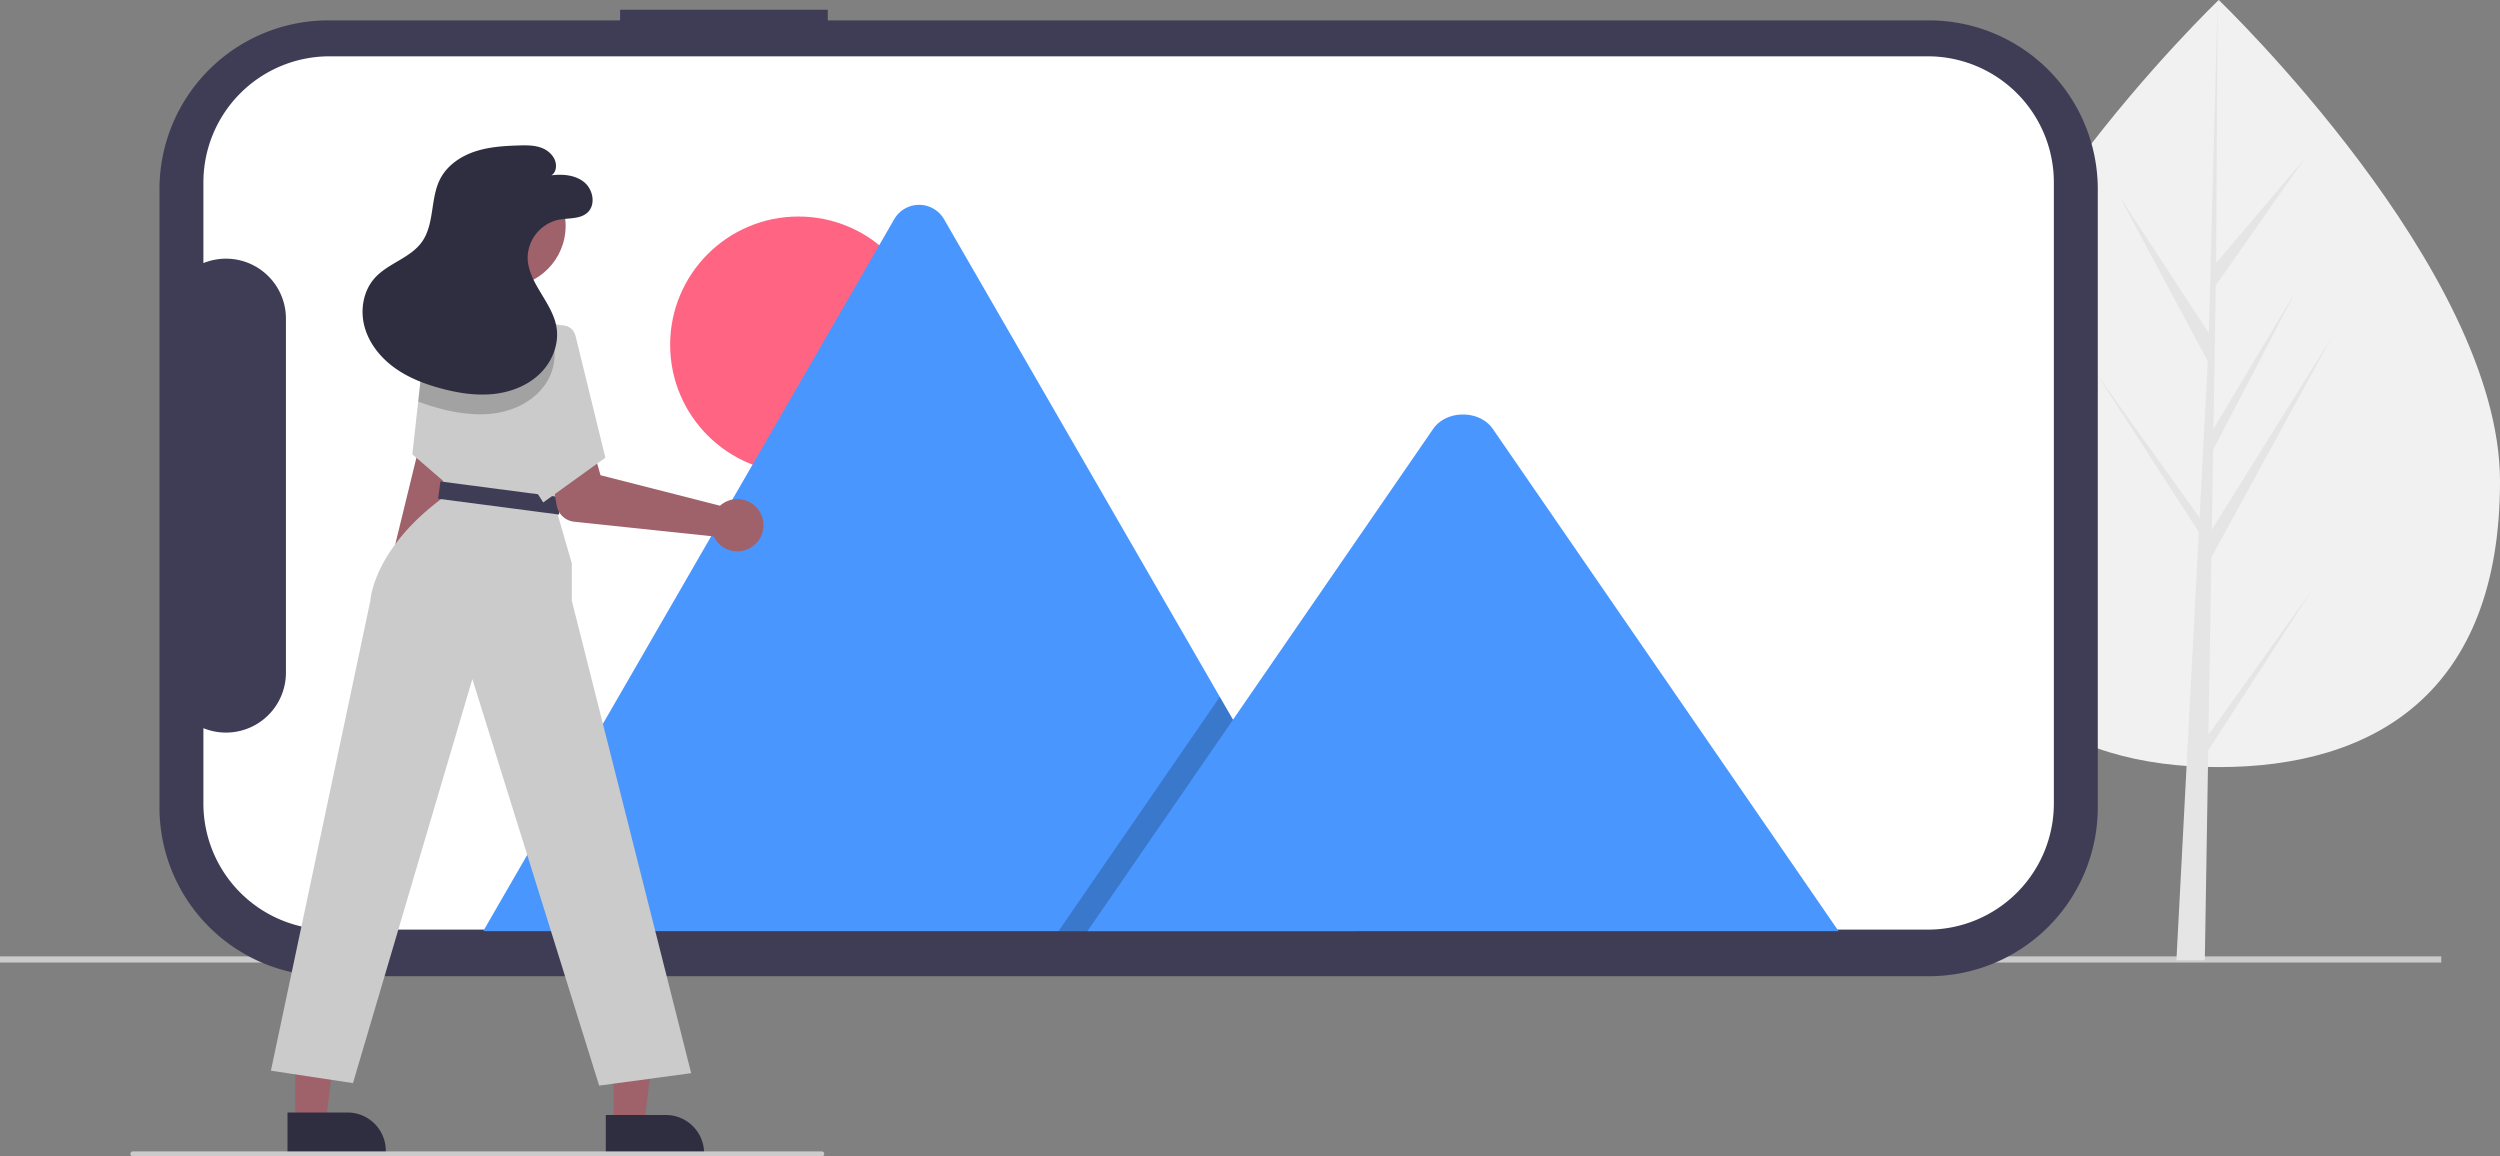
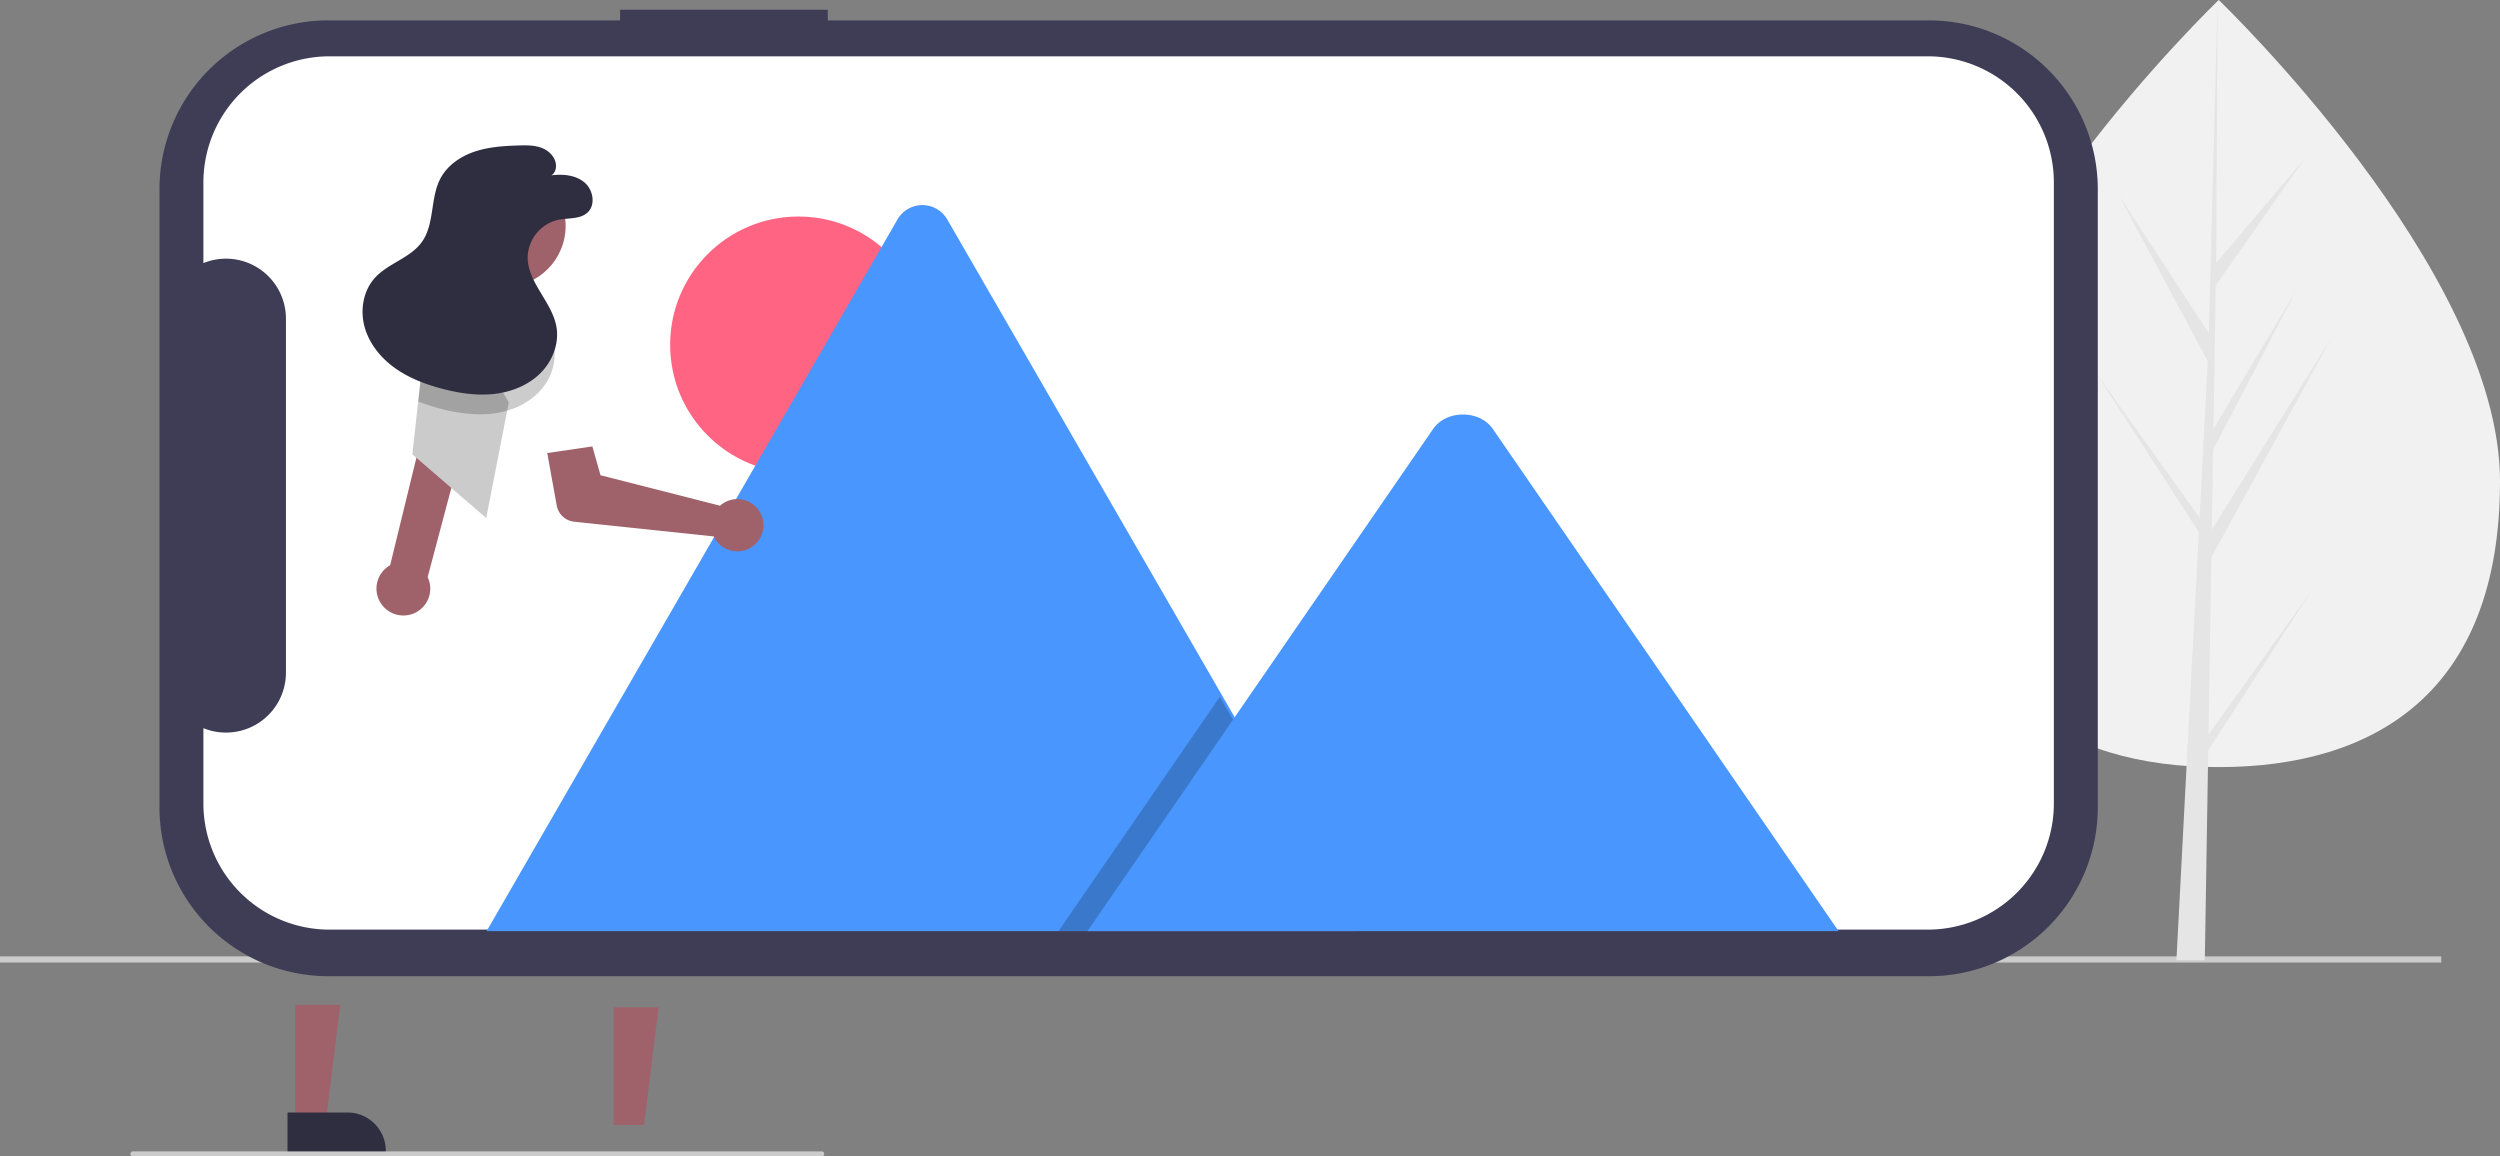
<svg xmlns="http://www.w3.org/2000/svg" data-name="Layer 1" width="1005.318" height="465" viewBox="0 0 1005.318 465">
  <rect x="0" y="0" width="1005.318" height="465" fill="#808080" stroke="none" />
  <rect y="384.586" width="981.696" height="2.477" fill="#cbcbcb" />
  <path d="M1102.659,411.047c0,85.182-50.639,114.924-113.106,114.924S876.447,496.229,876.447,411.047,989.553,217.5,989.553,217.5,1102.659,325.865,1102.659,411.047Z" transform="translate(-97.341 -217.5)" fill="#f1f1f1" />
  <polygon points="888.092 295.441 889.251 224.152 937.459 135.956 889.432 212.968 889.952 180.913 923.178 117.105 890.091 172.43 890.091 172.43 891.027 114.779 926.605 63.98 891.174 105.713 891.759 0 888.082 139.945 888.384 134.172 852.211 78.803 887.803 145.255 884.434 209.642 884.333 207.933 842.632 149.666 884.207 213.97 883.785 222.023 883.71 222.143 883.744 222.804 875.193 386.16 886.618 386.16 887.989 301.783 929.461 237.637 888.092 295.441" fill="#e5e5e5" />
  <path d="M346.695,221.411v4.283H229.372A67.903,67.903,0,0,0,161.469,293.596V542.161a67.903,67.903,0,0,0,67.903,67.903H873.014a67.903,67.903,0,0,0,67.903-67.903V293.597a67.903,67.903,0,0,0-67.903-67.903h-442.807v-4.283Z" transform="translate(-97.341 -217.5)" fill="#3f3d56" />
  <path d="M229.846,240.146H872.541a50.713,50.713,0,0,1,50.712,50.712V540.614A50.713,50.713,0,0,1,872.541,591.326H229.846a50.713,50.713,0,0,1-50.712-50.712V510.316a24.105,24.105,0,0,0,33.19-22.309V345.607a24.105,24.105,0,0,0-33.19-22.309V290.858A50.713,50.713,0,0,1,229.846,240.146Z" transform="translate(-97.341 -217.5)" fill="#fff" />
  <circle cx="321.071" cy="138.659" r="51.588" fill="#ff6583" />
-   <path d="M642.234,591.927H293.025a7.125,7.125,0,0,1-1.305-.103l165.16-286.081a11.564,11.564,0,0,1,20.13,0l110.843,191.982,5.31,9.186Z" transform="translate(-97.341 -217.5)" fill="#4896fe" />
+   <path d="M642.234,591.927H293.025l165.16-286.081a11.564,11.564,0,0,1,20.13,0l110.843,191.982,5.31,9.186Z" transform="translate(-97.341 -217.5)" fill="#4896fe" />
  <polygon points="544.893 374.426 425.665 374.426 484.194 289.411 488.406 283.287 490.512 280.225 495.822 289.411 544.893 374.426" opacity="0.2" style="isolation:isolate" />
  <path d="M836.672,591.927H534.634l58.529-85.015,4.212-6.124L673.644,389.995c5-7.261,17.029-7.713,22.908-1.37a13.786,13.786,0,0,1,1.098,1.37Z" transform="translate(-97.341 -217.5)" fill="#4896fe" />
  <path d="M251.157,460.996a10.743,10.743,0,0,1,3.069-16.184l23.222-95.049,16.941,5.408L269.312,449.571a10.801,10.801,0,0,1-18.156,11.425Z" transform="translate(-97.341 -217.5)" fill="#9f616a" />
  <polygon points="165.818 182.699 178.198 193.379 195.519 208.309 203.168 169.169 203.968 165.099 204.599 161.869 187.048 131.299 172.418 132.139 171.418 132.199 171.398 132.419 171.168 134.469 168.168 161.449 168.098 162.099 165.818 182.699" fill="#cbcbcb" />
  <polygon points="246.737 452.373 258.997 452.373 264.829 405.085 246.735 405.086 246.737 452.373" fill="#9f616a" />
-   <path d="M340.951,665.871l24.144-.001h.001a15.387,15.387,0,0,1,15.386,15.386v.5l-39.531.001Z" transform="translate(-97.341 -217.5)" fill="#2f2e41" />
  <polygon points="118.737 451.373 130.997 451.373 136.829 404.085 118.735 404.086 118.737 451.373" fill="#9f616a" />
  <path d="M212.951,664.871l24.144-.001h.001a15.387,15.387,0,0,1,15.386,15.386v.5l-39.531.001Z" transform="translate(-97.341 -217.5)" fill="#2f2e41" />
-   <path d="M206.279,648.049l33,5,48.01-162.48,50.99,163.48,37-5-48-190v-15l-6.5-22.5.68-6.09,4.73-42.59,2.05-18.47.133-1.193a4.056,4.056,0,0,0-3.193-4.417v0l-15.4-3.24H284.609l-14.85,4.09-1.02.28-.46.13.23,1.92,3.48,29.18.19,1.6,3.36,28.13.74,6.17c-29,21-30,42-30,42Z" transform="translate(-97.341 -217.5)" fill="#cbcbcb" />
  <circle cx="202.895" cy="90.836" r="24.561" fill="#9f616a" />
-   <rect x="273.779" y="414.549" width="49" height="7" transform="matrix(-0.992, -0.13, 0.13, -0.992, 442.49, 653.747)" fill="#3f3d56" />
  <path d="M388.197,419.851a10.525,10.525,0,0,0-1.316,1.007l-48.056-12.251-3.278-11.593-18.143,2.661,3.809,21.088a8,8,0,0,0,7.035,6.534l56.111,5.909a10.497,10.497,0,1,0,3.839-13.355Z" transform="translate(-97.341 -217.5)" fill="#9f616a" />
-   <path d="M314.279,355.049l8.5-6.5c2.298-.872,5.447,1.605,6,4l12,49-25,18-3.5-5.5Z" transform="translate(-97.341 -217.5)" fill="#cbcbcb" />
  <g opacity="0.2">
    <path d="M265.509,378.949a67.678,67.678,0,0,0,6.48,2.2c.7.21,1.42.41,2.13.6a66.018,66.018,0,0,0,14.34,2.32,45.14,45.14,0,0,0,6.26-.17,35.242,35.242,0,0,0,6.59-1.3c.07-.02.15-.04.22-.06a28.906,28.906,0,0,0,11.95-6.79,23.56,23.56,0,0,0,2.11-2.35,21.239,21.239,0,0,0,4.56-16.53,14.153,14.153,0,0,0-.34-1.57,25.107,25.107,0,0,0-1.49-4.1c-.27-.62-.57-1.23-.89-1.83l-11.3-3.82h-21.52l-14.85,4.09-1,.06-.02.22-.46.13.23,1.92Z" transform="translate(-97.341 -217.5)" />
  </g>
  <path d="M319.056,288.002c4.593-.563,9.634-.165,13.214,2.767s4.736,9.028,1.346,12.178c-3.001,2.789-7.693,2.133-11.713,2.926a15.854,15.854,0,0,0-12.384,15.157c.06,10.174,9.824,17.879,11.578,27.901,1.197,6.84-1.688,14.038-6.675,18.87s-11.843,7.443-18.751,8.15-13.893-.373-20.606-2.148c-6.741-1.782-13.378-4.311-19.034-8.388s-10.293-9.826-12.109-16.558-.512-14.451,4.168-19.62c5.359-5.919,14.274-7.954,18.91-14.456,5.196-7.288,3.274-17.666,7.479-25.567,2.808-5.275,8.125-8.873,13.792-10.769s11.719-2.27,17.692-2.453c3.14-.096,6.375-.129,9.3,1.016s5.496,3.753,5.648,6.891S319.056,288.002,319.056,288.002Z" transform="translate(-97.341 -217.5)" fill="#2f2e41" />
  <path d="M150.787,682.5h277a1,1,0,1,0,0-2h-277a1,1,0,0,0,0,2Z" transform="translate(-97.341 -217.5)" fill="#cbcbcb" />
</svg>